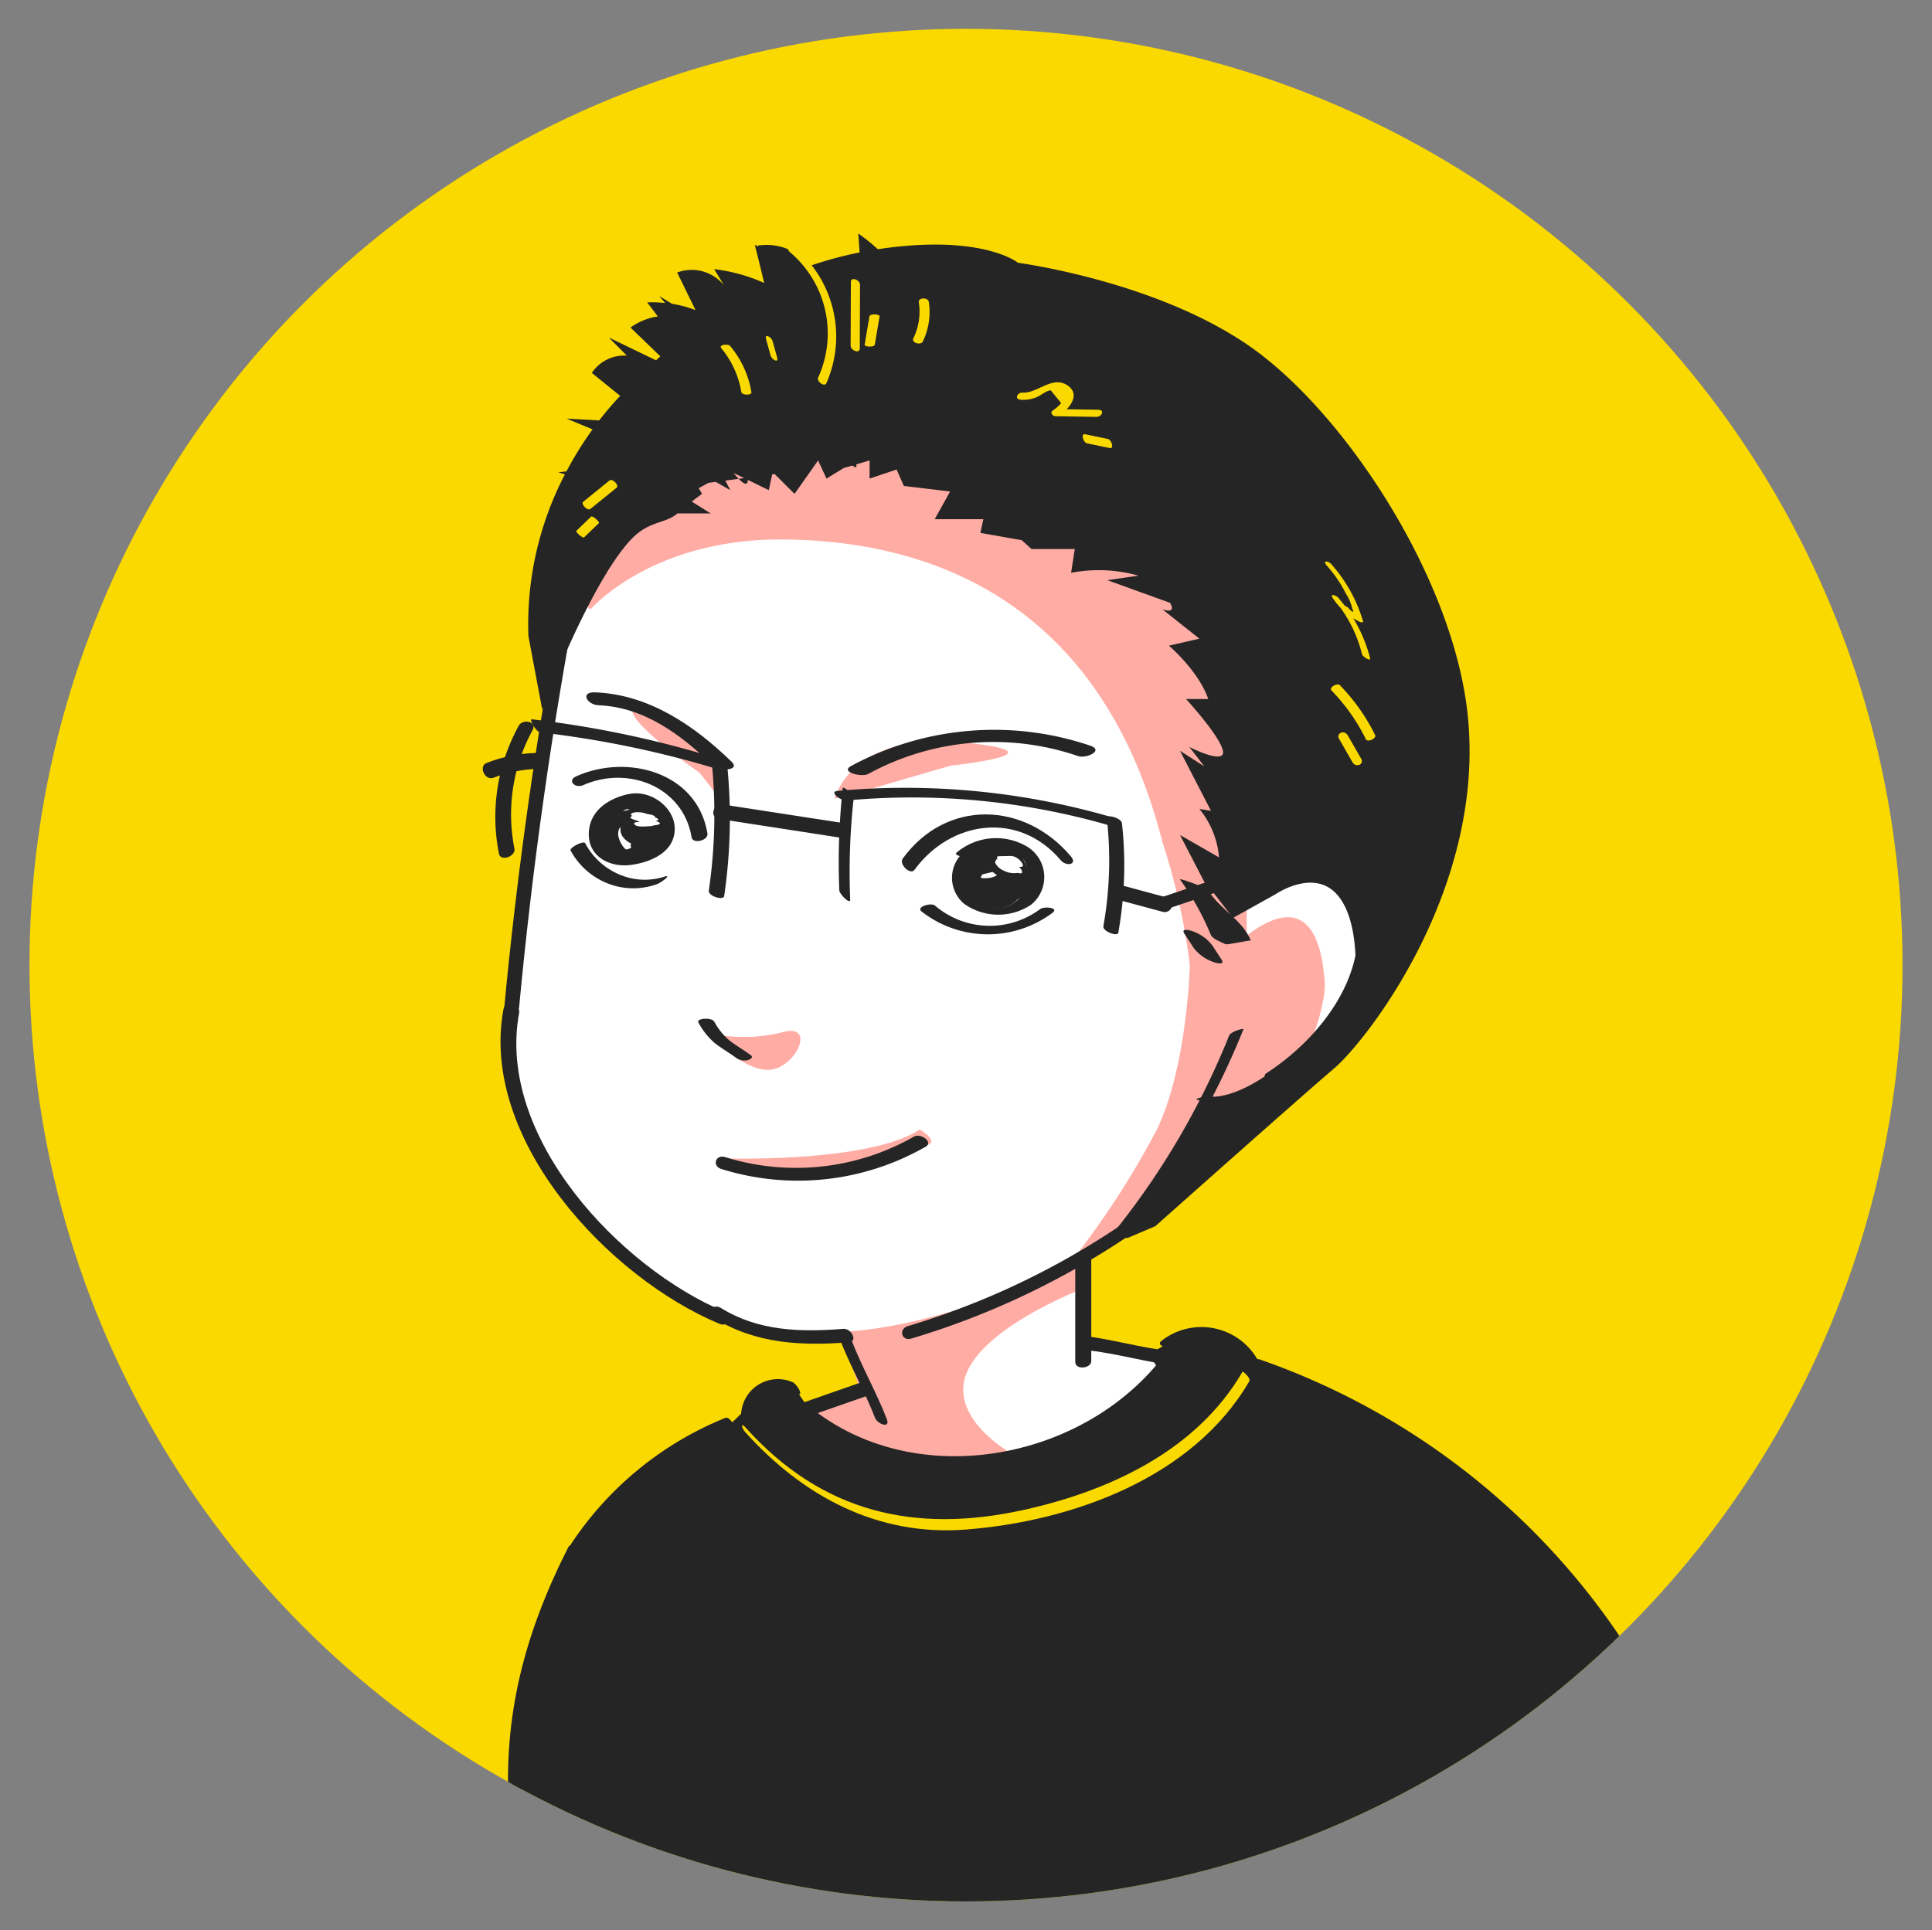
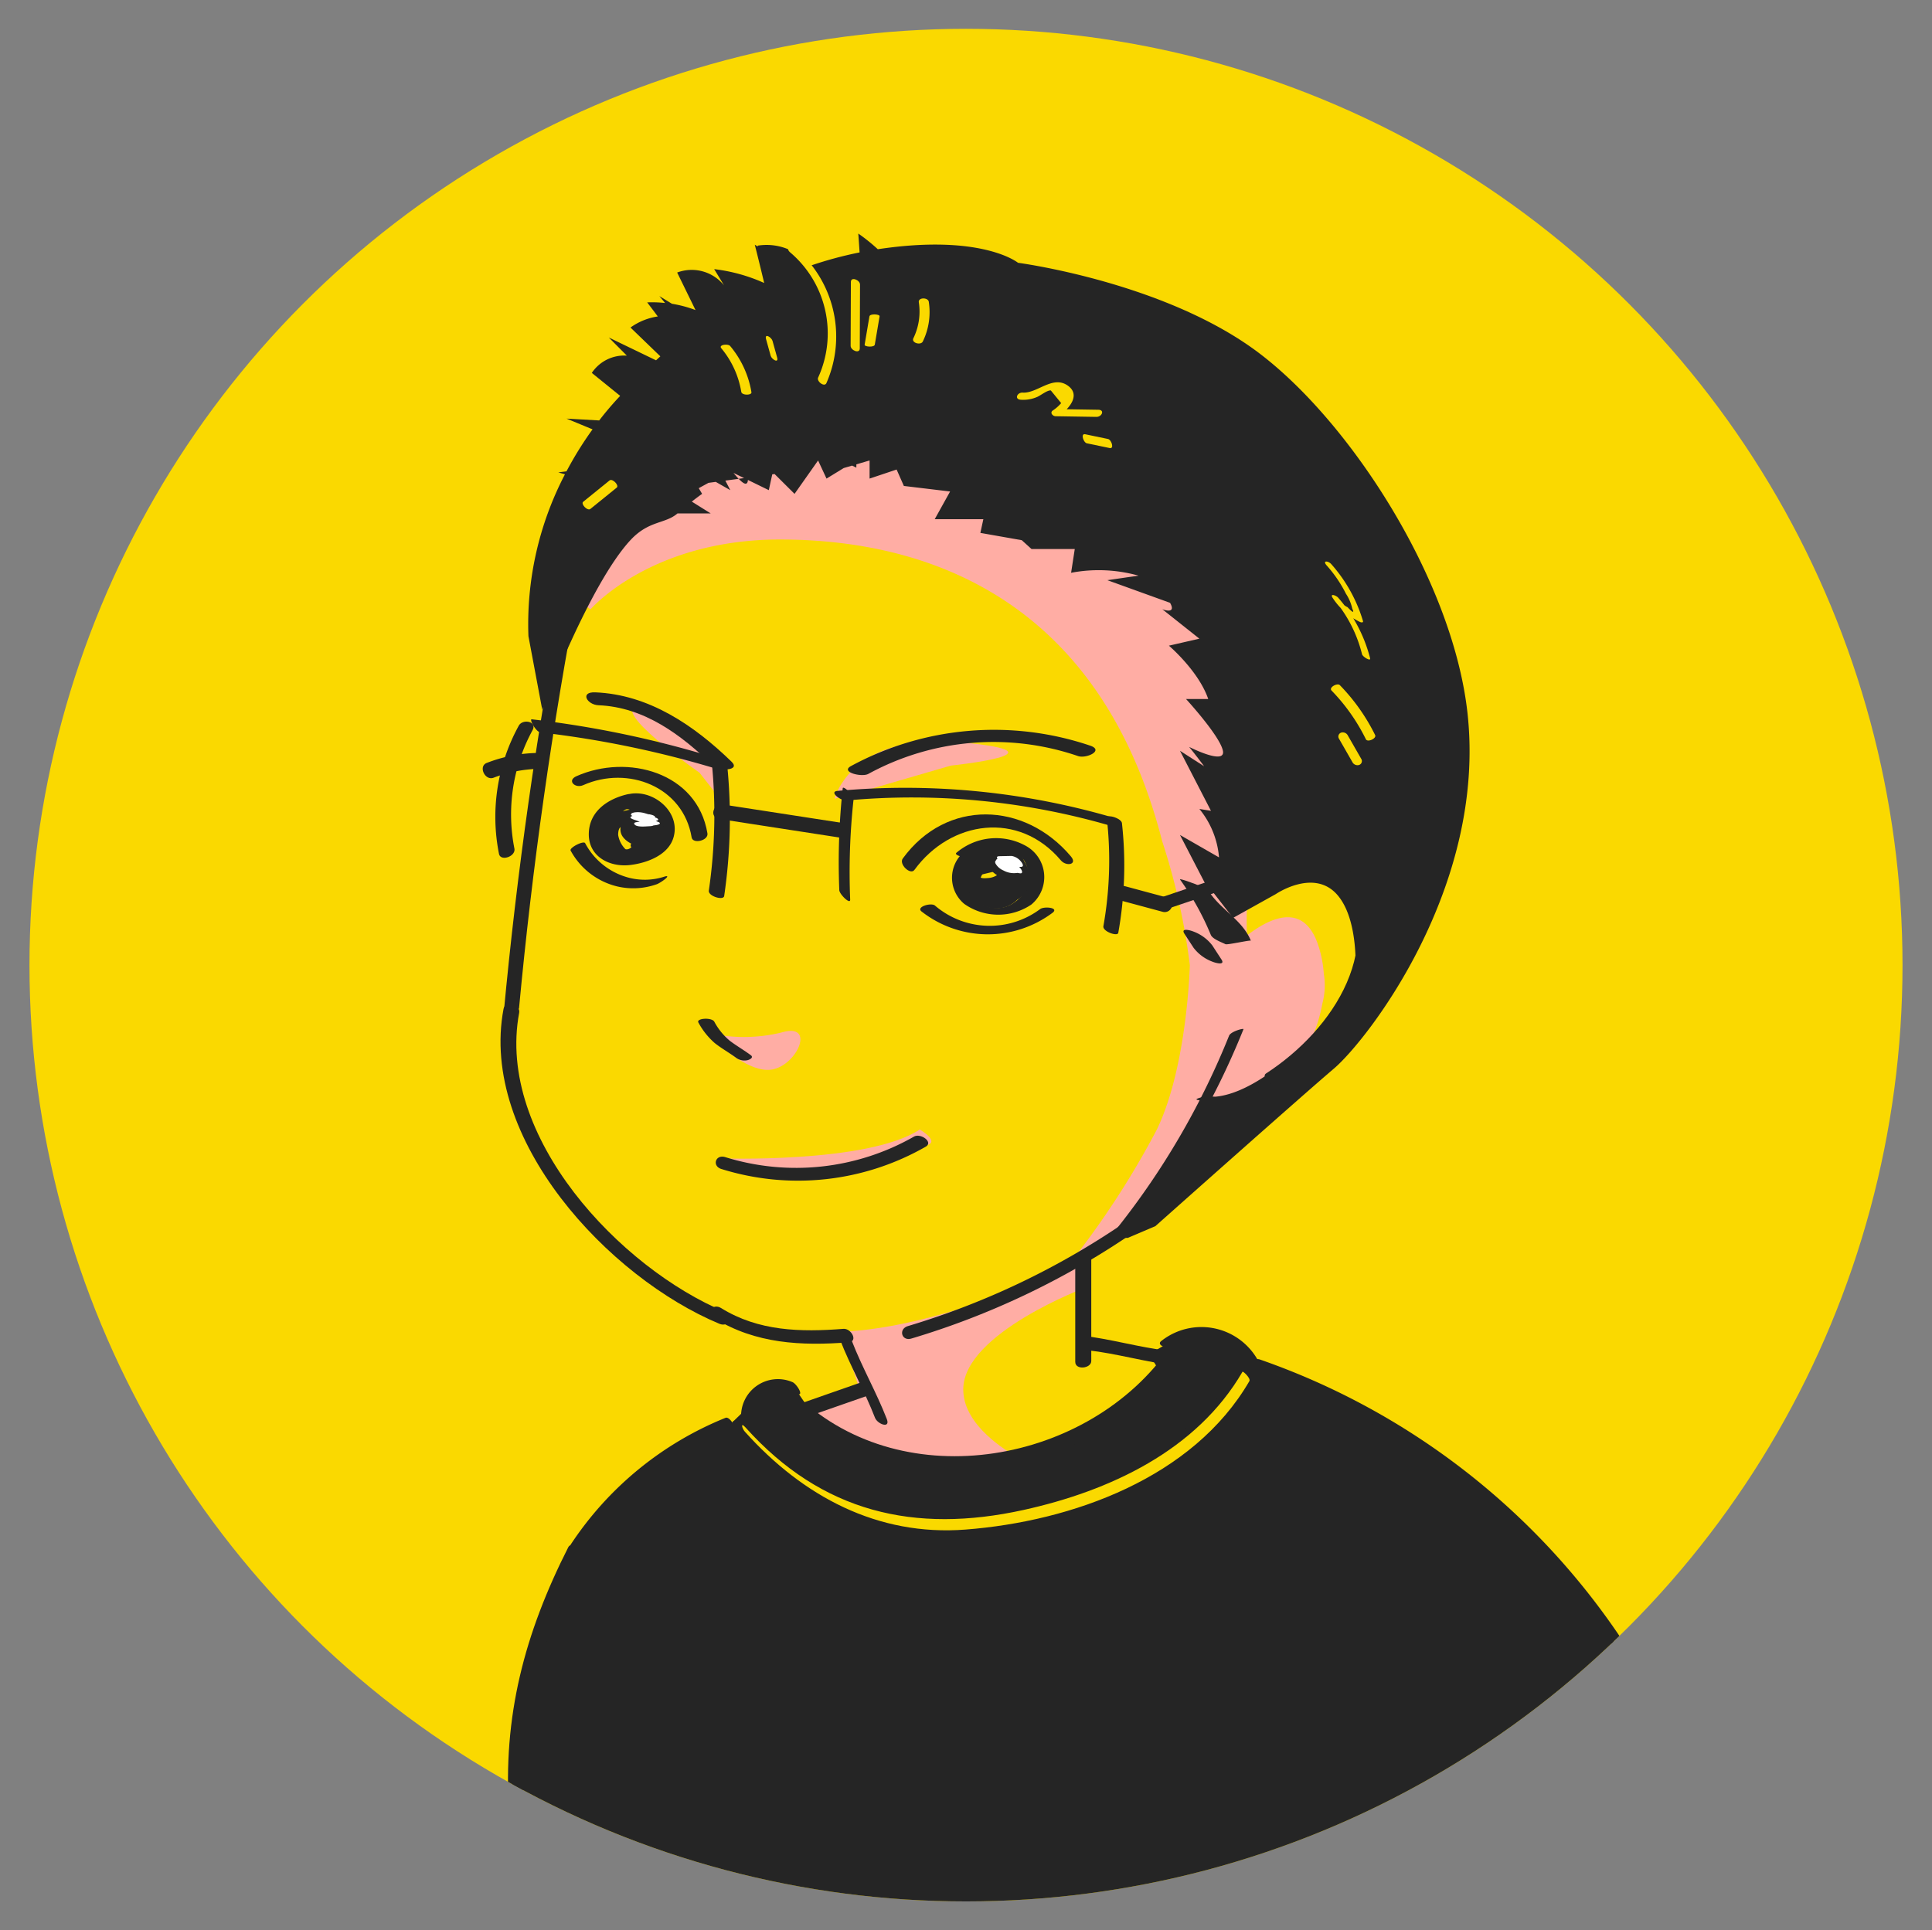
<svg xmlns="http://www.w3.org/2000/svg" viewBox="0 0 204.232 204.094">
  <rect x="0" y="0" width="204.232" height="204.094" fill="#808080" stroke="none" />
  <defs>
    <style>.cls-1{fill:none;}.cls-2{fill:#fad900;}.cls-3{clip-path:url(#clip-path);}.cls-4{fill:#fff;}.cls-5{fill:#ffada4;}.cls-6{fill:#252525;}</style>
    <clipPath id="clip-path">
      <circle class="cls-1" cx="102.116" cy="102.047" r="99" />
    </clipPath>
  </defs>
  <title>頭像們_180925</title>
  <g id="bk">
    <circle class="cls-2" cx="102.116" cy="102.047" r="99" />
  </g>
  <g id="完成">
    <g class="cls-3">
-       <path class="cls-4" d="M134.132,61.078,120.913,44.912,91.962,37.681S75.745,40.328,73.948,39.578s-13.574,22.29-13.574,22.29L59.134,70.578l-2.55,16.239-2.26,15.23-.582,7.121L54.056,112.984c1.591,9.781,7.033,14.408,7.033,14.408,2.803,5.564,13.526,11.204,13.526,11.204a5.913,5.913,0,0,0,.646.626,2.153,2.153,0,0,1,.734.17,14.73,14.73,0,0,1,1.825,1.001,2.21,2.21,0,0,1,.258.083,23.038,23.038,0,0,0,3.004,1.067c.472.082.945.16,1.412.215,1.385.036,2.78-.043,4.158-.056a1.919,1.919,0,0,1,1.029.271c.95-.027,1.543-.079,1.543-.079l1.791,4.907-9.522,3.644,7.946,8.88s23.165,1.375,23.617.812,14.462-6.812,14.588-7.126-3.792-9.406-3.792-9.406l-9.258-1.624v-1.111l-.082-7.916,4.232-2.744,10.36-9.497,7.478-4.411,9.124-12.101,2.052-18.056Z" />
      <path class="cls-5" d="M82.623,109.168c3.762-1.116,1.528,3.784-1.301,3.951-2.829.167-6.654-3.951-6.654-3.951A16.791,16.791,0,0,0,82.623,109.168Z" />
      <path class="cls-5" d="M97.232,119.426s2.366,1.398.514,1.715-8.306,2.574-8.306,2.574l-5.693.523-4.849-1.125-3.018-.636S91.721,123.065,97.232,119.426Z" />
      <path class="cls-5" d="M92.153,83.382,88.222,84.452s1.706-7.087,13.424-5.963c11.718,1.124-1.135,2.462-1.135,2.462Z" />
      <path class="cls-5" d="M67.478,74.635c3.211-.317,8.58,6.152,8.58,6.152l.656.662-.491,3.153L73.948,81.705S64.267,74.953,67.478,74.635Z" />
      <path class="cls-5" d="M139.94,102.962a12.133,12.133,0,0,0-.624-3.119c-1.545-4.478-5.066-2.818-7.512-.919-.023-1.393-.023-2.479.014-2.931.158-1.899-4.23-32.806-4.23-32.806l-10.807-9.259L98.027,47.177,83.004,45.744l-12.783,2.35L66.804,51.277c-2.405.84-5.566,2.006-5.531,2.317.056.5-1.896,8.667-1.896,8.667l3.048,2.167s6.091-7.088,19.23-7.377l.022-.001c14.196-.193,34.214,4.71,41.177,31.894a68.973,68.973,0,0,1,2.923,13.107c-.001.047-.267,10.713-3.483,17.376a90.771,90.771,0,0,1-9.238,14.188l8.411-4.786,6.022-7.906.735.839,3.955-1.982a63.031,63.031,0,0,0,4.409-6.443,16.947,16.947,0,0,0,3.209-7.269A7.387,7.387,0,0,0,139.94,102.962Z" />
      <path class="cls-5" d="M108.198,135.964c-12.037,4.928-19.213,4.822-19.213,4.822l.278,1.1-.039.009,1.629,4.969-6.223,2.382,2.218,8.049L97.232,160.275l15.357-3.822s-10.816-3.667-10.761-9.588,12.97-10.745,12.97-10.745v-3.349l-6.601,3.194Z" />
      <path class="cls-6" d="M170.836,174.372c-2.878-9.956-19.862-21.005-19.862-21.005-6.866-5.323-17.798-8.876-17.798-8.876l-1.95-1.993c-3.829-2.648-6.508-1.208-6.508-1.208l-3.251,1.899,1.221,1.961-2.5,2.01-4.674,3.292C110.058,155.575,96.161,154.545,96.161,154.545A41.048,41.048,0,0,1,86.44,150.557v-.242l-2.694-3.937-1.488.087-.004.003c-1.534-.484-2.848,1.99-2.848,1.99l-2.258,2.187-5.405,3.071c-8.73,4.264-9.336,9.486-12.258,12.991S54.056,186.328,54.056,186.328l.376,6.25,39.258,10,33.197-1.53,27.108-14.095S173.714,184.328,170.836,174.372Z" />
      <path class="cls-6" d="M125.987,93.348c-.189-.086-1.343-.485-1.246-.35a28.64,28.64,0,0,1,3.251,5.845c.186.451,1.147.788,1.55.989.203.101,2.647-.467,2.689-.364-.877-2.131-2.951-3.131-4.292-4.996A5.186,5.186,0,0,0,125.987,93.348Z" />
      <path class="cls-6" d="M128.203,101.698c.269.11,1.353.42.916-.251q-.483-.742-.966-1.484a4.484,4.484,0,0,0-2.028-1.479c-.269-.11-1.353-.42-.916.251l.967,1.484A4.484,4.484,0,0,0,128.203,101.698Z" />
      <path class="cls-6" d="M155.122,75.335c-1.617-14.407-12.954-31.64-22.891-38.633S107.616,27.786,107.616,27.786s-3.79-3.098-14.823-1.434A19.001,19.001,0,0,0,90.729,24.694s.059.763.138,1.996A41.082,41.082,0,0,0,85.644,28.102a5.907,5.907,0,0,0-5.564-2.126l.034.101c-.11-.066-.214-.137-.326-.201,0,0,.429,1.669.994,4.046a18.01,18.01,0,0,0-5.287-1.465s.404.654,1.037,1.709A4.387,4.387,0,0,0,71.583,28.816l1.941,3.97a12.768,12.768,0,0,0-2.49-.667l-1.333-.81.606.729a12.4,12.4,0,0,0-1.893-.064s.435.567,1.123,1.486a6.61,6.61,0,0,0-2.888,1.171l3.156,3.047c-.152.139-.304.278-.455.42l-4.994-2.412,1.909,1.916a4.121,4.121,0,0,0-3.704,1.827L65.558,41.857a33.473,33.473,0,0,0-2.216,2.598l-3.45-.192,2.746,1.134A37.403,37.403,0,0,0,59.883,49.838l-.867.111.706.201a34.249,34.249,0,0,0-3.861,17.12l1.459,7.763s4.972-13.235,9.33-17.928c1.947-2.096,3.661-1.69,4.966-2.816H75.133l-2.003-1.252c.692-.546,1.09-.819,1.09-.819l-.357-.601,1.03-.563.77-.103,1.538.876-.525-1.011,1.409-.188c-.163-.169-.349-.386-.546-.623l1.119.546-.573.076c.477.495.803.674.933.359a.684.684,0,0,0,.041-.24l2.212,1.08.364-1.672.247-.033L83.992,52.219l2.488-3.531.892,1.916,1.821-1.116.88-.258.451.216s.003-.128.002-.348l1.398-.41v1.916l2.857-.958.767,1.736,4.888.587L98.81,54.895h5.14l-.315,1.451,4.377.772,1.03.932h4.572l-.388,2.514a15.58,15.58,0,0,1,7.13.304c-1.537.22-3.295.478-3.295.478l6.627,2.394c.719,1.281-.82.677-.82.677l3.918,3.112-3.22.741s3.148,2.678,4.156,5.642h-2.345s3.593,3.91,3.897,5.475-3.571-.413-3.571-.413.724.881,1.58,2.042L124.736,79.382l3.276,6.351-1.225-.198a9.269,9.269,0,0,1,2.076,5.121L124.736,88.285l3.203,6.185.293-.134,2.113,2.719,4.524-2.521s3.951-2.705,6.424,0,1.969,8.668,1.969,8.668-.341,1.028-.895,2.422c-1.68,2.047-9.032,10.584-14.65,10.356l-9.638,14.907h1.14l2.917-1.242s15.374-13.685,18.866-16.652S157.195,93.805,155.122,75.335Z" />
      <path class="cls-2" d="M140.239,59.782a13.732,13.732,0,0,1,2.046,3.006,4.62,4.62,0,0,1,.665,1.575q.343.728-.501-.162a1.909,1.909,0,0,1-.909-.911l-.57.041a14.154,14.154,0,0,1,3.01,5.844c.071.276.952.806.853.423a15.56,15.56,0,0,0-3.378-6.406c-.202-.235-.932-.503-.57.041a7.201,7.201,0,0,0,2.855,2.52c.109.055.408.13.337-.105a15.895,15.895,0,0,0-3.352-6.004c-.308-.351-.967-.41-.485.139Z" />
      <path class="cls-2" d="M140.755,73.012a20.101,20.101,0,0,1,3.632,5.152c.18.363,1.155-.085.978-.442a20.624,20.624,0,0,0-3.73-5.277c-.261-.268-1.193.245-.879.567Z" />
      <path class="cls-2" d="M141.517,78.059l1.439,2.51a.605.605,0,0,0,.688.322.436.436,0,0,0,.282-.602l-1.439-2.51a.605.605,0,0,0-.688-.322.436.436,0,0,0-.282.602Z" />
      <path class="cls-2" d="M83.525,26.683A11.228,11.228,0,0,1,86.484,39.925c-.177.402.671,1.048.878.579a12.251,12.251,0,0,0-3.362-14.322c-.499-.416-.985.074-.474.5Z" />
      <path class="cls-2" d="M89.946,29.817l-.026,6.75c-.002.481.965.879.967.273l.026-6.75c.002-.481-.965-.879-.967-.273Z" />
      <path class="cls-2" d="M91.908,33.45l-.507,2.996c-.039.232,1.021.305,1.074-.005l.507-2.996c.039-.232-1.021-.305-1.074.005Z" />
      <path class="cls-2" d="M97.129,31.966a6.433,6.433,0,0,1-.576,3.799c-.238.495.788.776.998.342a7.111,7.111,0,0,0,.631-4.197c-.07-.474-1.134-.49-1.053.057Z" />
      <path class="cls-2" d="M76.247,36.823a9.66,9.66,0,0,1,2.114,4.611c.067.394,1.13.373,1.073.039a10.191,10.191,0,0,0-2.251-4.889c-.218-.261-1.255-.142-.936.24Z" />
      <path class="cls-2" d="M80.981,35.862l.485,1.75c.105.379.87.856.683.182l-.485-1.75c-.105-.379-.87-.856-.683-.182Z" />
      <path class="cls-2" d="M107.907,42.267a3.675,3.675,0,0,0,1.712-.288c.379-.154,1.102-.747,1.466-.693l1.092,1.337a4.185,4.185,0,0,1-.896.788c-.323.235.009.595.304.599l4.313.069c.582.009.914-.741.204-.753l-4.313-.069.304.599c.936-.683,2.143-2.083.819-3.058-1.606-1.182-3.238.81-4.801.715-.587-.036-.912.709-.204.753Z" />
      <path class="cls-2" d="M114.884,46.871l2.424.504c.505.105.181-.882-.171-.956l-2.424-.504c-.505-.105-.181.882.171.956Z" />
      <path class="cls-2" d="M64.435,50.8l-2.785,2.255c-.283.229.451,1.009.76.758l2.785-2.255c.283-.229-.451-1.009-.76-.758Z" />
-       <path class="cls-2" d="M62.485,54.626l-1.568,1.509c-.102.098.679.825.835.675l1.568-1.509c.102-.098-.679-.825-.835-.675Z" />
      <path class="cls-6" d="M59.562,62.618q-4.222,22.119-6.318,44.544c.005-.057,1.589-.19,1.625-.575q2.097-22.42,6.318-44.544c-.02.107-1.546.16-1.625.575Z" />
      <path class="cls-6" d="M53.229,106.674c-2.593,13.784,11.114,28.421,22.825,33.299.989.412,1.616-.825.61-1.244C65.549,134.099,52.417,120.186,54.883,107.075c.163-.866-1.475-1.354-1.654-.401Z" />
      <path class="cls-6" d="M96.345,141.531a84.001,84.001,0,0,0,23.124-10.968c.922-.62.047-1.713-.797-1.146a82.399,82.399,0,0,1-22.696,10.797c-1.031.311-.669,1.63.369,1.316Z" />
      <path class="cls-6" d="M73.833,108.127a7.704,7.704,0,0,0,1.723,2.162c.731.579,1.558,1.034,2.307,1.592a1.487,1.487,0,0,0,1.168.215c.203-.045.67-.275.342-.52-.714-.532-1.49-.976-2.201-1.511a6.779,6.779,0,0,1-1.668-2.044c-.284-.474-1.951-.36-1.672.105Z" />
      <path class="cls-6" d="M96.659,91.985c3.835-5.25,11.039-6.283,15.484-1.016.569.674,1.801.457,1.06-.421-4.883-5.786-13.137-6.117-17.77.225-.443.606.809,1.782,1.226,1.212Z" />
      <path class="cls-6" d="M102.719,89.552a3.593,3.593,0,0,0-.788,6.021,6.237,6.237,0,0,0,7.083.077,3.771,3.771,0,0,0-.628-6.242,6.462,6.462,0,0,0-7.289.765c-.314.293,1.246.677,1.646.304,1.569-1.465,4.299-1.499,5.486.465a3.306,3.306,0,0,1-.93,4.423A3.119,3.119,0,1,1,104.18,90.022c.558-.296-1.033-.696-1.461-.469Z" />
      <path class="cls-6" d="M97.413,96.371a11.392,11.392,0,0,0,13.832.155c.768-.563-.862-.72-1.291-.405a8.902,8.902,0,0,1-11.129-.379c-.41-.327-2.016.147-1.412.629Z" />
      <path class="cls-6" d="M61.646,83.02c4.729-2.109,10.579.149,11.466,5.519.122.741,1.798.344,1.671-.423-1.07-6.473-8.471-8.442-13.85-6.043-1.042.465-.13,1.323.712.947Z" />
      <path class="cls-6" d="M66.086,84.043c-2.034.544-3.847,1.869-3.844,4.184.003,2.383,2.242,3.485,4.36,3.236,1.767-.208,4.05-1.031,4.596-2.923.724-2.504-1.744-4.754-4.114-4.652a2.747,2.747,0,0,0-1.191.301c-.069.041-.62.326-.242.31a3.867,3.867,0,0,1,3.788,2.724c.508,1.613-.397,3.702-2.283,3.672a3.209,3.209,0,0,1-3.154-2.618c-.19-1.137.375-3.43,1.72-3.789.592-.158,1.574-.767.363-.444Z" />
      <path class="cls-6" d="M60.32,89.934A7.639,7.639,0,0,0,65.307,93.741a7.419,7.419,0,0,0,4.068-.229c.32-.073,1.694-1.018.937-.846a6.723,6.723,0,0,1-4.071.074,7.302,7.302,0,0,1-4.385-3.587c-.161-.303-1.694.484-1.537.78Z" />
      <path class="cls-6" d="M91.777,81.836a27.608,27.608,0,0,1,22.198-1.888c.89.287,2.788-.617,1.237-1.118a31.733,31.733,0,0,0-25.223,2.153c-1.232.641,1.079,1.221,1.787.852Z" />
      <path class="cls-6" d="M63.268,74.569c4.859.2,8.757,3.144,12.122,6.408.587.569,2.952.54,1.937-.444-3.954-3.835-8.727-7.095-14.397-7.328-1.666-.069-.879,1.315.338,1.365Z" />
      <path class="cls-6" d="M88.8,141.648c1.089,2.814,2.607,5.444,3.695,8.257.265.685,1.657,1.189,1.251.14-1.089-2.814-2.607-5.444-3.695-8.257-.265-.685-1.657-1.189-1.251-.14Z" />
      <path class="cls-6" d="M113.665,132.999v10.996c0,.907,1.693.708,1.693-.087V132.913c0-.907-1.693-.708-1.693.087Z" />
      <path class="cls-6" d="M75.531,139.392c4.333,2.69,9.196,2.929,14.162,2.539,1.068-.084.294-1.49-.533-1.425-4.511.355-8.974.261-12.932-2.197-.909-.564-1.612.515-.696,1.083Z" />
      <path class="cls-6" d="M85.878,149.611l6.005-2.098c.943-.329-.203-1.576-1.003-1.297l-6.005,2.098c-.943.329.203,1.576,1.003,1.297Z" />
      <path class="cls-6" d="M129.926,109.51a81.677,81.677,0,0,1-11.889,20.42c-.257.323,1.177-.182,1.426-.495a82.453,82.453,0,0,0,11.984-20.608c.059-.145-1.338.23-1.521.683Z" />
      <path class="cls-6" d="M76.271,123.608A27.17,27.17,0,0,0,97.846,121.252c.858-.479-.512-1.473-1.228-1.073a25.176,25.176,0,0,1-19.96,2.167c-1.029-.312-1.42.95-.387,1.263Z" />
      <path class="cls-6" d="M114.958,142.764c3.138.358,6.114,1.252,9.258,1.624-.06-.007-.269-1.508-.729-1.562-3.143-.372-6.118-1.266-9.258-1.624.057.007.27,1.51.729,1.562Z" />
      <path class="cls-6" d="M83.121,148.307c12.093,11.407,32.873,8.272,42.136-5.15.466-.675-1.08-1.426-1.565-.723-8.507,12.326-28.052,15.871-39.321,5.241-.626-.59-2.068-.139-1.25.632Z" />
      <path class="cls-6" d="M133.151,145.23a74.138,74.138,0,0,1,41.164,35.226c.508.943,1.498.29.999-.637a76.064,76.064,0,0,0-42.112-36.066c-.999-.344-.776,1.229-.051,1.478Z" />
      <path class="cls-6" d="M83.771,146.138a3.896,3.896,0,0,0-5.42,3.898c.016.472,1.31,1.517,1.287.832a3.454,3.454,0,0,1,4.594-3.49c.85.33-.023-1.07-.461-1.24Z" />
      <path class="cls-6" d="M76.692,149.915a35.532,35.532,0,0,0-16.347,13.373c-.26.389.745,1.744,1.033,1.314A35.21,35.21,0,0,1,77.606,151.376c.379-.153-.421-1.66-.914-1.461Z" />
      <path class="cls-6" d="M60.08,163.581c-4.625,9.13-6.96,17.903-6.257,28.149.047.681,1.676,1.203,1.625.449-.693-10.101,1.633-18.866,6.194-27.869.322-.635-1.233-1.377-1.562-.729Z" />
      <path class="cls-6" d="M77.673,150.753a28.932,28.932,0,0,0,17.336,9.956c.912.155-.213-1.055-.705-1.139a25.679,25.679,0,0,1-15.531-8.897c-.38-.448-1.823-.771-1.1.08Z" />
      <path class="cls-6" d="M131.536,144.379a35.616,35.616,0,0,1-10.722,9.895c-.787.471.691,1.29,1.308.92A36.474,36.474,0,0,0,133.078,145.071c.491-.685-1.108-1.298-1.542-.692Z" />
      <path class="cls-6" d="M124.165,142.429c3.051-2.414,6.642-.795,7.695,2.721.163.543,1.864.622,1.677-.001a6.835,6.835,0,0,0-10.789-3.349c-.611.483.989.967,1.416.628Z" />
      <path class="cls-6" d="M54.84,76.731a19.993,19.993,0,0,0-2.093,13.547c.159.835,1.794.299,1.63-.561a18.619,18.619,0,0,1,1.917-12.507c.513-.947-1.049-1.228-1.454-.48Z" />
      <path class="cls-6" d="M57.136,77.443a106.564,106.564,0,0,1,19.321,4.064c.523.162-.3-1.216-.708-1.343a107.643,107.643,0,0,0-19.54-4.109c-.282-.032.428,1.331.927,1.388Z" />
      <path class="cls-6" d="M75.24,80.609a55.485,55.485,0,0,1-.31,13.553c-.088.601,1.55,1.079,1.623.579a56.405,56.405,0,0,0,.325-13.777c-.053-.542-1.698-.968-1.638-.355Z" />
      <path class="cls-6" d="M89.085,83.343a72.93,72.93,0,0,0-.363,10.781c.017.423,1.173,1.569,1.15.994a71.434,71.434,0,0,1,.353-10.554c.054-.497-1.107-1.522-1.139-1.221Z" />
      <path class="cls-6" d="M89.468,84.642A75.163,75.163,0,0,1,117.625,87.378c.982.288,1.317-.56.307-.856a78.385,78.385,0,0,0-29.394-2.896c-.959.087.364,1.068.93,1.017Z" />
      <path class="cls-6" d="M117.004,86.531a39.726,39.726,0,0,1-.364,11.397c-.1.562,1.498,1.123,1.573.705a40.455,40.455,0,0,0,.387-11.598c-.057-.512-1.653-1.022-1.595-.504Z" />
      <path class="cls-6" d="M76.035,86.594,88.834,88.571c1.005.155,1.482-1.361.377-1.532L76.412,85.063c-1.005-.155-1.482,1.361-.377,1.532Z" />
      <path class="cls-6" d="M52.182,82.23a14.26,14.26,0,0,1,4.819-.937c1.01-.024.614-1.698-.341-1.675a15.439,15.439,0,0,0-5.207,1.051c-.915.351-.19,1.915.729,1.562Z" />
      <path class="cls-6" d="M133.422,94.44c1.382-2.223,4.199-3.886,6.87-3.12.658.189,1.715-.117.574-.444-3.49-1.001-7.14-.014-9.123,3.174-.144.232,1.404.832,1.679.39Z" />
      <path class="cls-6" d="M141.328,91.555c5.614,8.323-.341,17.311-7.511,21.96-.532.345.729,1.487,1.167,1.203,7.806-5.062,13.308-14.481,7.454-23.159-.335-.497-1.736-.931-1.11-.004Z" />
      <path class="cls-6" d="M126.595,116.304a10.479,10.479,0,0,0,6.967-1.062c.31-.168-.26-.142-.337-.143a2.664,2.664,0,0,0-1.155.242,5.667,5.667,0,0,1-4.03.578,2.515,2.515,0,0,0-1.172.141c-.104.036-.609.174-.273.244Z" />
      <path class="cls-6" d="M122.969,96.245l12.582-4.253c.22-.074-.917-1.125-1.349-.979L121.62,95.266c-.22.074.917,1.125,1.349.979Z" />
      <path class="cls-6" d="M118.535,95.232l4.363,1.176a.789.789,0,1,0,.416-1.522l-4.363-1.176a.789.789,0,1,0-.416,1.522Z" />
      <path class="cls-6" d="M68.856,85.411a3.035,3.035,0,0,0-4.767.144,4.101,4.101,0,0,0,.074,4.696c1.414,1.92,3.963,1.116,5.179-.571,1.026-1.423,1.28-3.751-.912-4.117a5.439,5.439,0,0,0-4.205,1.162,2.555,2.555,0,0,0,.247,3.879c1.253.874,3.082.238,4.053-.763a3.395,3.395,0,0,0,.332-4.431c-.426-.616-2.255-.056-1.766.653a2.596,2.596,0,0,1,.337,2.633c-.188.401-.736,1.176-1.243,1.106-.801-.109-.998-1.644-.718-2.194a2.277,2.277,0,0,1,2.094-.897c.873.098.748,1.274.472,1.948a3.369,3.369,0,0,1-.856,1.233,2.617,2.617,0,0,1-.42.285c-.069.04-.053.055-.147.002a2.732,2.732,0,0,1-1.278-2.001c-.157-1.016.436-3.732,1.76-2.115C67.567,86.646,69.385,86.058,68.856,85.411Z" />
      <path class="cls-6" d="M66.237,86.989c.018.048-.045.307-.008.311l.689.196q.505.551.346.186a1.369,1.369,0,0,1-.029-.271,1.661,1.661,0,0,1,.095-.387q.368-.317-.449-.412a.869.869,0,0,1,.107.257,1.684,1.684,0,0,1,.069.657,1.208,1.208,0,0,1-.169.547.466.466,0,0,1-.2.203q.996.84.728.231c.077-.185-.002-.425.124-.633a.64.64,0,0,1,.27-.287q-.462-.323-.267-.124c-.009.067.235.433.259.529a1.252,1.252,0,0,1,.026.536.764.764,0,0,1-.144.292q.953.789.806.15c.076-.161.033-.328.168-.484a.516.516,0,0,1,.222-.163l-.921-.385c-.027.055.114.5.105.612a1.068,1.068,0,0,1-.135.469.572.572,0,0,1-.24.254q-.507.15.494.314a1.687,1.687,0,0,0-1.291-.462c-.405.118-.195.514.052.701.852.648,2.54,1.195,2.895-.278a2.049,2.049,0,0,0-1.893-2.394c-1.325-.116-1.592,1.398-.762,2.192.753.72,2.494,1.145,2.487-.376a2.975,2.975,0,0,0-2.471-2.567,1.327,1.327,0,0,0-1.29,2.166c.614.766,2.318,1.442,2.839.236a2.327,2.327,0,0,0-1.503-2.963c-.55-.21-1.354-.319-1.698.297a1.488,1.488,0,0,0,.072,1.385,2.13,2.13,0,0,0,1.692.968c.669.006.874-.581.667-1.143-.197-.532-2.027-1.143-1.739-.363Z" />
      <path class="cls-6" d="M105.791,91.366a2.871,2.871,0,0,0-1.317-1.478,1.383,1.383,0,0,0-1.865.848,3.312,3.312,0,0,0,2.063,3.553,2.107,2.107,0,0,0,2.346-1.082,2.148,2.148,0,0,0-.385-2.091c-.986-1.54-2.992-1.726-3.829.121-.653,1.44.427,3.37,1.715,4.093a2.299,2.299,0,0,0,3.439-2.273,4.114,4.114,0,0,0-2.5-3.541,2.562,2.562,0,0,0-3.256,3.083,3.894,3.894,0,0,0,3.856,2.917,2.695,2.695,0,0,0,2.536-3.833c-.785-1.811-2.571-2.779-4.408-1.725a4.554,4.554,0,0,0-2.197,2.403,2.966,2.966,0,0,0,.711,2.264,3.107,3.107,0,0,0,5.008.314c1.081-1.457.567-3.291-.459-4.608-1.169-1.5-3.458-2.015-4.553-.104-.809,1.411-.027,3.162,1.114,4.147a1.992,1.992,0,0,0,3.425-1.674,4.024,4.024,0,0,0-1.047-2.16c-.414-.455-1.42-1.061-1.887-.317-.867,1.383,2.406,3.842,2.66,1.826a2.719,2.719,0,0,0-.902-1.931.73.73,0,0,0-1.262.687c.055.311.525,1.357.924,1.317a2.208,2.208,0,0,1,.971.017q-.164-.81-.447-.158-.385-.075-.141-.436a1.213,1.213,0,0,1,1.258-.85q.561.232.041-.359c.226.043-.48.78-.642.843-.186.073.559,1.604.901,1.469,1.342-.527.452-2.34-.283-3.007-1.398-1.268-2.629.499-2.172,1.918a3.694,3.694,0,0,0,.974,1.571c.48.429,1.238.556,1.247-.304a2.772,2.772,0,0,0-.671-1.497,1.905,1.905,0,0,0-1.937-.676l.924,1.317c-.188-1.054.25-.204.325-.62l-.033-.332q.005-.693-.181.056c-.198.112-.221.221-.482.271-.284.054-.672-.299-.354.198.297.463.115.088.472-.098a.704.704,0,0,1,.643-.025c.262.173.147.6.05.9a1.697,1.697,0,0,1-1.745,1.227c-1.241-.086-1.3-1.236-.685-2.101a2.31,2.31,0,0,1,2.228-.99,1.529,1.529,0,0,1,1.213,2.26,2.801,2.801,0,0,1-1.628,1.693,2.959,2.959,0,0,1-1.531.158c-.753-.123-1.303-.337-.95-1.144a4.853,4.853,0,0,1,1.999-1.999c.697-.399,2.627-.946,2.828.306.14.87-.834,1.758-1.53,2.056a3.36,3.36,0,0,1-2.941-.132c-.828-.6-.076-1.84.6-2.316a2.514,2.514,0,0,1,2.469-.252c.896.504.43,1.89-.137,2.488a2.064,2.064,0,0,1-2.216.474c-1.201-.435-.323-1.907.433-2.402a1.749,1.749,0,0,1,1.445-.256l.208.102q.379.18.077.045c-.017-.242-.441.58-.591.732a2.012,2.012,0,0,1-1.294.573c-.53.037-.995.08-.927-.486a1.262,1.262,0,0,1,.648-.964,1.337,1.337,0,0,1,.455-.131c.19-.018.778.24.613-.088.278.556,1.1,1.264.563.192Z" />
      <path class="cls-6" d="M103.3,92.582l2.102-.5a1.87,1.87,0,0,0,1.048-.622c.176-.24.119-.466-.228-.384l-2.102.5a1.87,1.87,0,0,0-1.048.622c-.176.24-.119.466.228.384Z" />
      <path class="cls-4" d="M67.891,86.882l-.445.026.835.474,1.053-.136c.272-.035.68-.182.203-.356l-1.438-.524a2.259,2.259,0,0,0-1.215-.095c-.303.073-.323.205-.026.333a4.052,4.052,0,0,0,2.479.201c.461-.113.164-.317-.145-.383a1.724,1.724,0,0,1-.763-.297l-1.283.167a4.523,4.523,0,0,0,1.852.238l-1.327-.391.727.064-1.454.116.593.219a2.248,2.248,0,0,0,1.215.095c.288-.07.34-.217.026-.333l-.593-.219a2.46,2.46,0,0,0-1.038-.118c-.051.005-.594.093-.416.235a2.579,2.579,0,0,0,2.405.295c.296-.126-.053-.275-.198-.321a2.426,2.426,0,0,0-1.13-.07c.664-.127,1.11.116.607-.042-.123-.038-.245-.079-.371-.107a2.643,2.643,0,0,0-.956-.056c-.039.006-.491.095-.327.223a3.575,3.575,0,0,0,1.531.64l-.145-.383c-.396.097.326.151-.049-.011l-1.241.238,1.438.524.203-.356-1.053.136c-.212.027-.564.061-.333.298.219.225.892.193,1.169.176l.445-.026c.218-.013.557-.068.333-.298-.219-.225-.892-.193-1.169-.176Z" />
      <path class="cls-4" d="M106.322,91.962l1.369.351L106.846,91.185c-.033-.003-.302-.044-.294-.036l-.377.502.847.45-.607-.957a.969.969,0,0,1-.699-.075l.528,1.036.637.151c.217.051.409.026.345-.234-.071-.29-.448-.567-.688-.704l.285.222-.22.148,1.321-.029c.37-.008.16-.373.02-.542a1.608,1.608,0,0,0-1.013-.615l-1.321.029c-.072.002-.245.023-.22.148a2.144,2.144,0,0,0,1.137,1.415l-.344-.939-.637-.151c-.273-.065-.425.019-.311.301a1.75,1.75,0,0,0,.839.735,2.325,2.325,0,0,0,1.566.24c.449-.09-.508-.904-.607-.957l-.847-.45c-.136-.072-.549-.323-.694-.129-.141.188.202.529.317.631a3.563,3.563,0,0,0,2.03.966c.338.031.183-.319.075-.469a1.797,1.797,0,0,0-.92-.659l-1.369-.351c-.32-.082-.435.088-.276.368a1.766,1.766,0,0,0,.975.732Z" />
      <path class="cls-2" d="M78.746,151.386c6.133,6.832,14.019,11.059,23.31,10.344,11.257-.866,24.068-5.455,30.016-15.698.171-.295-.675-1.077-.726-.99-4.845,8.343-14.079,12.615-23.145,14.613-11.509,2.535-21.322.267-29.39-8.72-.565-.629-.378.103-.065.452Z" />
    </g>
  </g>
</svg>